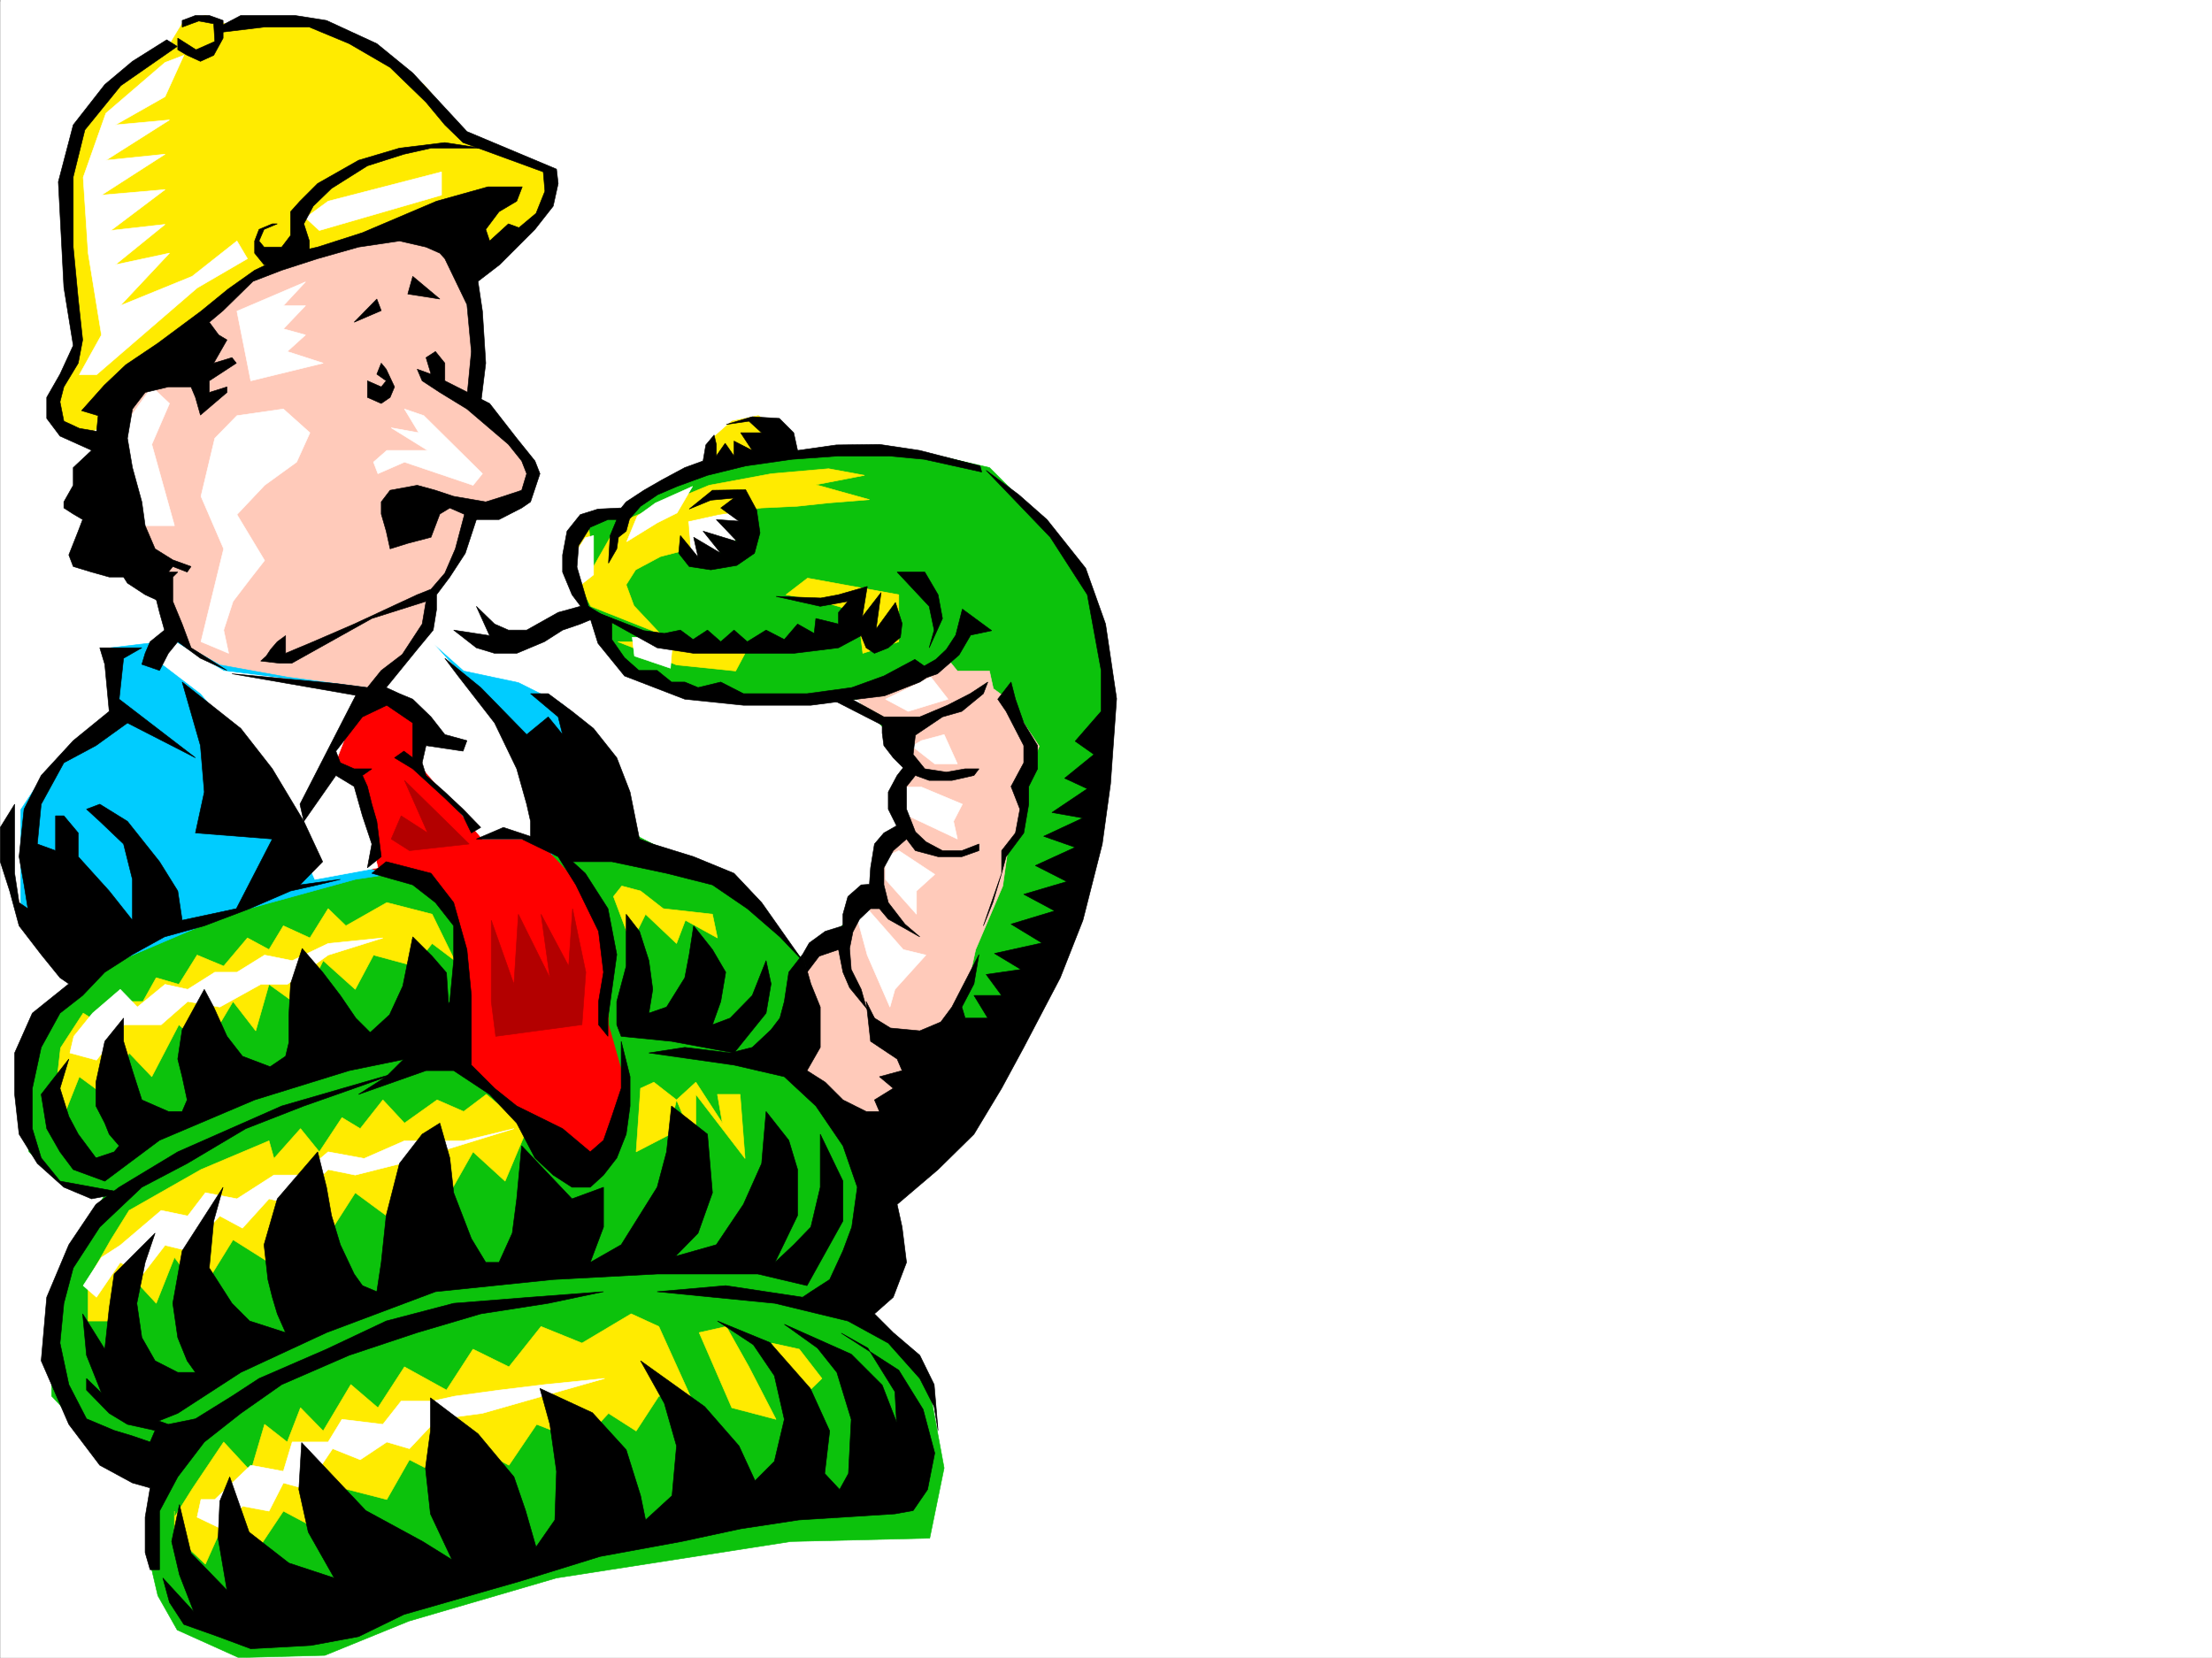
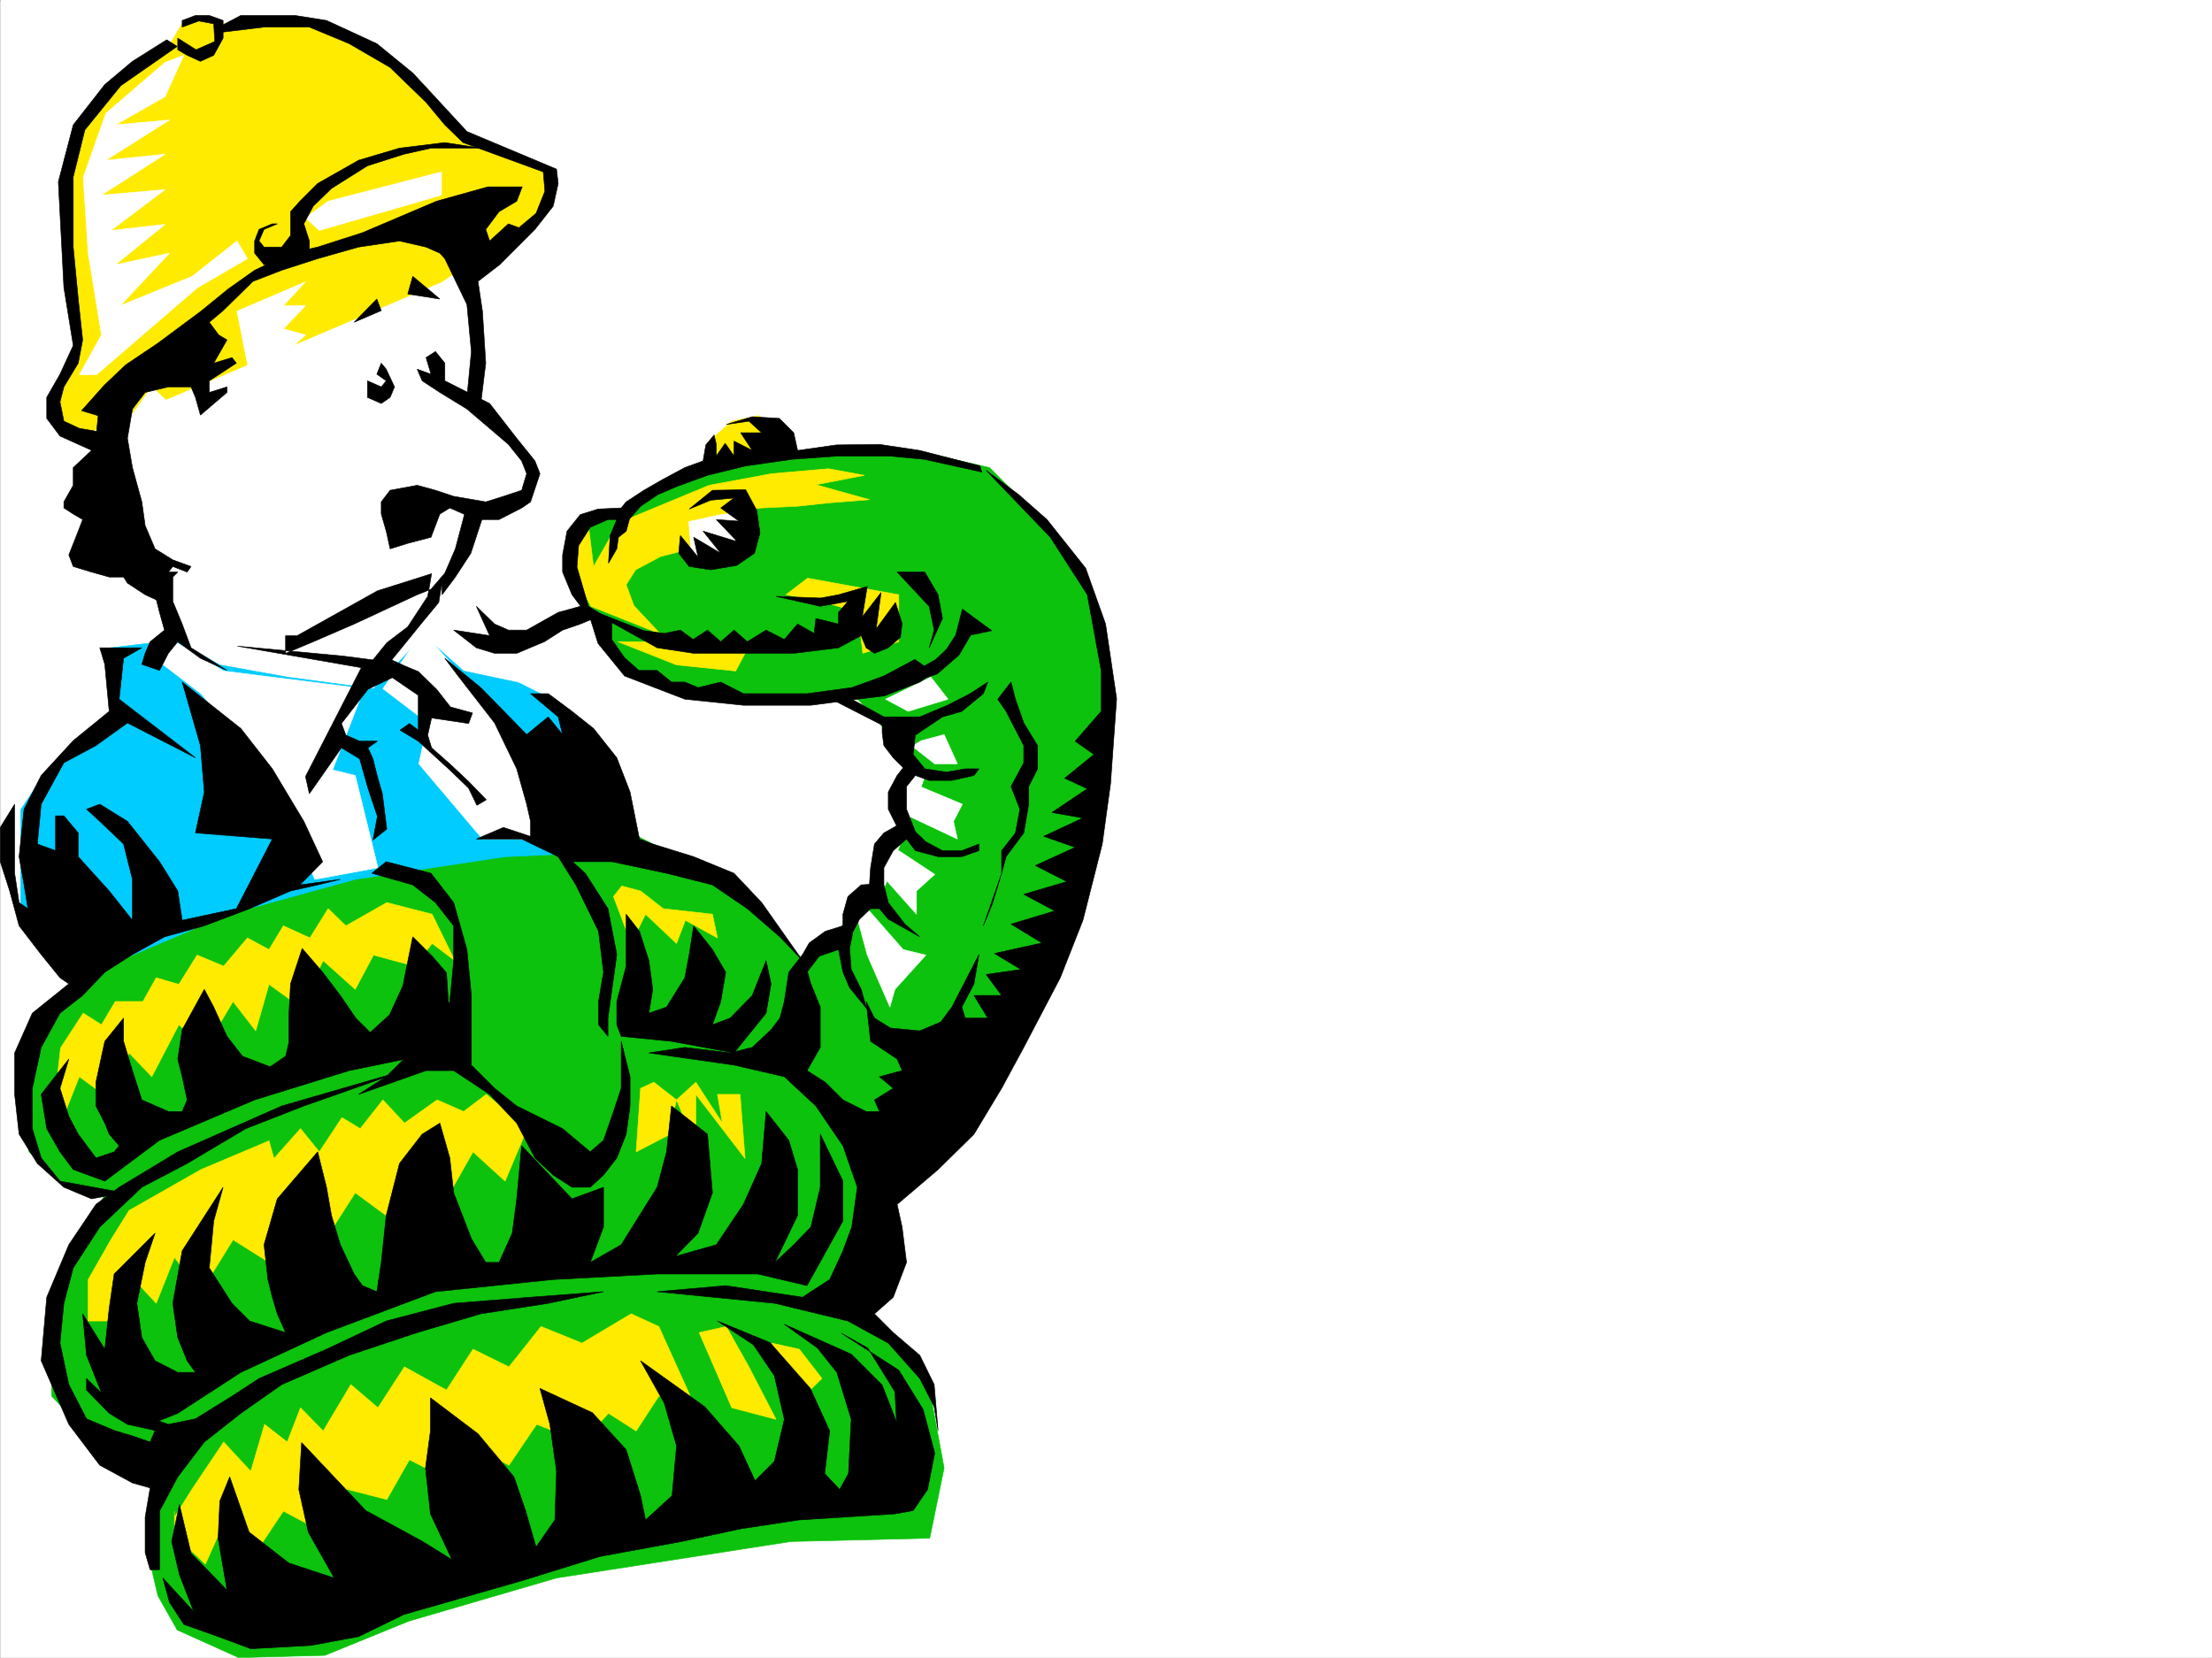
<svg xmlns="http://www.w3.org/2000/svg" width="2997.387" height="2246.297">
  <rect width="100%" height="100%" fill="#333333" stroke="none" />
  <defs>
    <clipPath id="a">
      <path d="M0 0h2997v2244.137H0Zm0 0" />
    </clipPath>
    <clipPath id="b">
      <path d="M20 608h1486v1636.137H20Zm0 0" />
    </clipPath>
    <clipPath id="c">
      <path d="M19 607h1487v1637.137H19Zm0 0" />
    </clipPath>
  </defs>
  <path fill="#fff" d="M.371 2246.297h2997.016V0H.371Zm0 0" />
  <g clip-path="url(#a)" transform="translate(.371 2.16)">
    <path fill="#fff" fill-rule="evenodd" stroke="#fff" stroke-linecap="square" stroke-linejoin="bevel" stroke-miterlimit="10" stroke-width=".743" d="M.742 2244.137h2995.531V-2.16H.743Zm0 0" />
  </g>
  <g clip-path="url(#b)" transform="translate(.371 2.16)">
    <path fill="#0cc20c" fill-rule="evenodd" d="M806.203 695.188h35.973l68.152-47.192 104.16-32.219 136.383-7.507 121.363 7.507 68.192 15.72 86.137 86.136 53.96 86.137 24.711 127.347-17.949 133.332-79.45 242.653-221.034 291.375-31.434 189.52 68.149 38.198 37.46 63.657 17.985 97.355-19.473 95.133-188.07 4.496-317.688 49.422-200.035 58.453-113.898 46.414-116.871 3.012-83.164-37.461-26.239-46.45-8.21-35.19v-62.911l12.71-54.703-74.918-39.684-73.43-77.886v-101.856l37.458-110.105 35.972-63.696-54.699-7.468-49.46-47.938-18.731-86.137 38.238-77.886 53.922-79.41 337.941-180.528 404.567-8.21 141.62 71.905 92.157 101.114 110.89-101.114 54.7-149.832-92.16-103.34h-116.867l-110.145-7.507-73.43-30.696-24.714-23.968-17.985-39.684-30.73-30.734-12.75-47.192 12.75-55.406zm0 0" />
  </g>
  <g clip-path="url(#c)" transform="translate(.371 2.16)">
    <path fill="none" stroke="#0cc20c" stroke-linecap="square" stroke-linejoin="bevel" stroke-miterlimit="10" stroke-width=".743" d="M806.203 695.187h35.973l68.152-47.19 104.16-32.22 136.383-7.507 121.363 7.507 68.192 15.72 86.136 86.136 53.961 86.137 24.711 127.347-17.949 133.332-79.45 242.653-221.034 291.375-31.434 189.52 68.149 38.198 37.46 63.657 17.985 97.355-19.473 95.133-188.07 4.496-317.688 49.422-200.035 58.453-113.898 46.414-116.871 3.012-83.164-37.461-26.239-46.45-8.21-35.19v-62.911l12.71-54.703-74.918-39.684-73.43-77.886v-101.856l37.458-110.105 35.972-63.696-54.699-7.468-49.46-47.938-18.731-86.137 38.238-77.886 53.922-79.41 337.941-180.528 404.567-8.21 141.62 71.905 92.157 101.114 110.89-101.114 54.7-149.832-92.16-103.34h-116.867l-110.145-7.507-73.43-30.696-24.714-23.968-17.985-39.684-30.73-30.734-12.75-47.192 12.75-55.406zm0 0" />
  </g>
  <path fill="#ffeb00" fill-rule="evenodd" stroke="#ffeb00" stroke-linecap="square" stroke-linejoin="bevel" stroke-miterlimit="10" stroke-width=".743" d="m960.903 626.188 4.496-32.22 26.234-23.226 35.973-7.469 37.457 23.188 11.223 23.969zm0 0" />
  <path fill="#fff" fill-rule="evenodd" stroke="#fff" stroke-linecap="square" stroke-linejoin="bevel" stroke-miterlimit="10" stroke-width=".743" d="M991.633 664.387 935.45 689.84l-24.75 29.953 36.714 39.727 36.715-15.758 30.73-31.438v-32.219zm0 0" />
-   <path fill="#ffcaba" fill-rule="evenodd" stroke="#ffcaba" stroke-linecap="square" stroke-linejoin="bevel" stroke-miterlimit="10" stroke-width=".743" d="m1155.739 940.004 128.87-46.414 12.708 15.719h43.48l5.238 23.968 19.473 14.235 42.7 63.652-24.712 62.172 5.98 39.684-23.968 39.726-6.723 47.938-36.714 86.136-6.766 30.696-35.973 95.129-48.68 7.468-6.765 70.418-43.437 23.969-104.164-62.168 12.746-95.133v-47.937l18.73-14.973 36.715-23.227 11.262-47.937 24.71-8.21 6.723-46.45 30.735-39.688v-47.191l17.984-30.734-17.984-47.196-5.239-23.965-43.48-23.968zm0 0" />
  <path fill="#ffeb00" fill-rule="evenodd" stroke="#ffeb00" stroke-linecap="square" stroke-linejoin="bevel" stroke-miterlimit="10" stroke-width=".743" d="M364.508 28.465 468.672 43.44l105.61 71.16 66.703 78.63 110.89 39.726-24.714 62.172-128.872 86.879L119.51 586.46l-42.696-6.727-12.746-39.683 43.437-63.696-18.726-164.023 5.98-103.344 55.445-94.386 79.45-53.918 19.472-32.22 29.207-7.507 37.457 15.758Zm0 0" />
-   <path fill="#ffcaba" fill-rule="evenodd" stroke="#ffcaba" stroke-linecap="square" stroke-linejoin="bevel" stroke-miterlimit="10" stroke-width=".743" d="M205.684 476.355 358.528 366.25l239.761-62.168 29.95 77.926 18.73 158.043 73.43 101.855-17.988 30.692-43.438 17.242h-23.227l-25.492 77.89-30.695 47.192v30.734l-86.176 118.317L236.38 893.59l-30.695-118.356-49.461-47.191-6.02-173.762Zm0 0" />
  <path fill="#0cf" fill-rule="evenodd" stroke="#0cf" stroke-linecap="square" stroke-linejoin="bevel" stroke-miterlimit="10" stroke-width=".743" d="m218.395 869.625-68.192 8.21 6.02 93.645-97.398 79.372-30.73 46.449v125.824l79.41 101.894 202.304-86.136 171.57-47.192 203.047-30.734 183.574-8.21-104.125-197.024-61.465-30.696-74.171-15.718-53.957-47.934-68.153 71.902-116.91-15.718-91.375-16.5-55.484-31.434zm0 0" />
-   <path fill="red" fill-rule="evenodd" stroke="red" stroke-linecap="square" stroke-linejoin="bevel" stroke-miterlimit="10" stroke-width=".743" d="m518.836 940.004 66.707 47.191-23.968 47.938 165.586 101.855 73.43 77.926 23.968 94.348v79.414l17.988 63.656v77.145l-48.719 55.441-73.43-62.91-84.652-69.676-7.507-173.762-35.973-71.164-92.898-31.472-85.395-188.739 30.691-39.683zm0 0" />
  <path fill="#fff" fill-rule="evenodd" stroke="#fff" stroke-linecap="square" stroke-linejoin="bevel" stroke-miterlimit="10" stroke-width=".743" d="m574.282 853.867-55.446 79.41 60.723 46.414-12.004 55.442 86.176 101.855h79.414l-48.719-157.297-92.16-101.855Zm-350.649 7.508 79.45 47.934 190.3 23.968-42.695 110.106 30.691 7.469 30.735 125.082-85.434 15.757-62.172-140.84-92.156-110.847-60.684-46.414zm0 0" />
  <path fill="#ffeb00" fill-rule="evenodd" stroke="#ffeb00" stroke-linecap="square" stroke-linejoin="bevel" stroke-miterlimit="10" stroke-width=".743" d="m1065.063 805.93 29.21-22.446 123.634 22.446v63.695l-48.72 15.715-6.726-55.442-48.718-14.976zm-227.758 63.695 79.414 31.434 80.156 8.25 12.746-23.97-134.855-15.714zm-41.211-167.82 8.211 65.925 33.746-59.16 122.852-50.945 84.691-15.719 77.145-6.726 48.718 8.953-65.925 12.746 72.648 20.215-56.187 4.496-41.954 4.496-48.68 2.27-58.452 8.992-40.47 8.953 3.013 37.46-40.47 10.477-33.706 17.989-12.746 20.214 10.48 28.465 35.973 38.2-94.39-37.458-27.72-53.918v-43.44zM260.348 2017.832l42.734-63.652 36.715 39.687 18.73-63.656 30.692 23.969 17.988-46.453 30.73 31.476 37.462-62.91 36.715 31.434 35.968-55.403 56.93 31.438 35.973-55.406 48.68 23.968 43.48-54.703 55.445 22.485 66.664-39.688 37.496 17.203 42.7 94.39h-42.7l-30.73 47.192-37.461-23.969-35.969 38.946-61.43-23.97-37.496 55.407-42.695-22.445-30.695 46.41-61.465-31.434-30.691 53.918-55.446-14.234-24.008 62.172-60.683-32.219-37.457 56.188-43.442-39.688-24.75 55.403-41.953-39.684v-32.219 8.25zM88.778 1506.25l18.726-47.156 42.7 31.437 24.75-63.656 30.73 32.219 36.676-70.418 35.972 31.437 37.457-62.914 30.735 39.727 17.984-62.95 42.7 30.731 30.73-62.91 43.441 38.941 24.75-46.449 55.446 14.973 23.968-30.692 30.73 23.227-30.73-62.914-61.425-15.758-55.446 31.477-24.008-23.227-24.71 39.687-35.973-16.46-19.473 32.218-29.207-15.758-32.219 38.2-35.972-14.973-24.75 39.688-30.692-8.958-17.988 32.18h-37.457l-18.727 31.477-24.75-15.719-30.695 47.156-5.238 46.45v8.25zm86.175 134.074 97.399-55.406 92.156-38.941 6.727 23.964 35.972-40.464 25.493 31.472 30.695-46.449 24.75 14.977 30.691-38.946 29.246 31.477 44.184-31.477 35.973 15.719 30.734-23.188 55.441 46.415-29.988 71.16-43.441-39.688-35.973 63.656-50.203-15.718-30.691 38.945-42.739-31.477-30.691 47.938-48.719-32.18-37.46 78.63-48.72-30.692-43.437 70.379-35.973-46.414-24.71 62.172-36.716-39.727-24.75 63.695h-30.695v-56.187l30.695-53.918zm0 0" />
  <path fill="#fff" fill-rule="evenodd" stroke="#fff" stroke-linecap="square" stroke-linejoin="bevel" stroke-miterlimit="10" stroke-width=".743" d="m432.7 312.332 165.59-47.937v-31.438l-153.626 39.688-30.691 22.484zM223.633 84.652l-80.156 68.895-30.73 86.879 6.761 102.637 17.988 110.847-29.992 53.922h23.227L267.11 390.219l68.19-39.689-14.23-23.968-60.723 47.937-97.398 39.688 66.703-71.125-73.43 15.718 67.41-54.699-73.43 8.25 73.43-55.406-86.137 7.469 86.137-55.407-80.156 8.211 86.176-54.66-73.43 6.727 67.41-38.203 25.492-56.149zm350.649 478.621 79.449 78.633-12.746 15.719-92.903-31.437-35.968 15.718-5.985-15.718 17.989-15.758h55.44l-49.46-30.696 37.457 6.727-19.473-32.18zm-283.204 30.696-18.726 78.629 30.73 71.164-30.73 125.863 37.457 15.715-6.727-31.473 12.707-38.945 24.008-31.438 18.73-23.964-37.456-62.172 37.457-39.723 43.441-31.437 17.984-39.727-35.972-32.18-62.91 8.992zm29.992-172.274 18.727 94.387 98.14-23.969-48.718-15.758 24.754-22.445-29.992-8.25 29.992-31.472h-29.992l29.992-32.18zm-91.417 125.078-23.969 55.446 30.695 110.105h-55.445L156.223 593.97l49.461-69.676zm0 0" />
  <path fill="#ffeb00" fill-rule="evenodd" stroke="#ffeb00" stroke-linecap="square" stroke-linejoin="bevel" stroke-miterlimit="10" stroke-width=".743" d="m947.414 1805.871 44.22 101.856 59.94 15.718-36.714-71.12-30.73-54.704zm98.18 14.234 43.438 71.907 24.71-23.969-30.69-39.688zM868 1474.813l-5.98 86.136 43.437-22.48 11.262-47.938 26.195 62.168v-69.637l66.707 86.88-6.765-86.88h-30.692l6.723 38.946-35.973-55.445-26.195 23.968-30.734-23.968zm-36.714-259.899 23.968 63.656 19.512-39.687 41.953 39.687 11.965-31.476 43.48 23.968-6.765-32.18-66.664-7.507L868 1207.406l-25.453-6.722zm0 0" />
  <path fill="#fff" fill-rule="evenodd" stroke="#fff" stroke-linecap="square" stroke-linejoin="bevel" stroke-miterlimit="10" stroke-width=".743" d="m1248.637 1003.656 30.695-8.21 17.985 39.687h-30.692l-30.734-23.969zm0 62.954 55.445 23.187-12.004 23.223 5.239 23.968-66.664-31.437-12.746-38.942zm-30.73 86.136 48.718 32.18-24.75 22.48v31.477l-41.953-47.192v-30.734zm-42.7 78.629 48.68 55.445 30.734 7.47-41.953 46.448-6.765 23.969-30.696-70.418-12.746-47.195zm24.715-283.863 30.73 16.46 53.958-16.46-23.262-29.953zm0 0" />
-   <path fill="#b30000" fill-rule="evenodd" stroke="#b30000" stroke-linecap="square" stroke-linejoin="bevel" stroke-miterlimit="10" stroke-width=".743" d="m671.72 1404.395 116.87-15.72 5.238-71.16-17.988-86.14-5.238 77.887-37.457-70.38 12.004 86.138-42.738-86.137-5.981 95.094-30.734-86.883v110.105zm-116.911-251.649 80.937-8.992-87.664-86.137 31.477 71.16-35.973-23.226-13.488 31.437zm0 0" />
-   <path fill="#fff" fill-rule="evenodd" stroke="#fff" stroke-linecap="square" stroke-linejoin="bevel" stroke-miterlimit="10" stroke-width=".743" d="m863.504 699.578-14.234 34.445 41.215-25.453 26.976-13.488 20.957-35.934-50.164 22.442zm-70.418 29.207 11.219-3.012v53.215l-17.203 13.453-9.734-39.687zm63.692 134.817 2.972 25.492 48.72 16.46 2.23-26.976-37.461-14.976zm-731.285 509.355 37.457-32.219 23.226 23.969 37.457-30.73 30.73 6.761 36.715-23.222h29.993l37.457-23.227 37.457 7.508 48.68-23.227 74.171-7.507-74.172 23.226-55.445 39.688h-35.93l-55.445 30.73-43.48-7.508-35.97 31.477h-50.206l-37.457 47.937-35.973-9.738 5.278-22.48zm37.457 314.559 55.445-47.192 35.969 7.508 23.968-31.477 42.739 8.25 50.164-32.218h35.972l37.457-31.438 48.72 8.992 54.698-23.964h80.157l68.191-16.5-152.844 47.191-62.207 15.719-36.715-7.469-48.68 47.195-31.476-7.508-35.969 39.688-30.695-16.461-43.48 47.191-30.73-7.507-29.954 38.945-30.73-15.719-32.22 47.195-17.984-15.718 24.75-38.203zm128.128 344.55 48.72-46.449 44.183 8.25 12.004-39.687h48.68l18.73-30.735 55.441 6.766 24.75-31.477h41.957l30.73-6.722 60.684-8.25 61.426-7.469 80.938-8.25-165.59 47.191-61.465 8.211-37.457 39.727-30.691-8.992-35.973 23.968-37.457-14.976-36.715 54.66-29.992-8.25-19.473 38.203-35.969-6.726-25.457 32.218-35.972-17.242 5.242-23.969zm0 0" />
  <path fill-rule="evenodd" stroke="#000" stroke-linecap="square" stroke-linejoin="bevel" stroke-miterlimit="10" stroke-width=".743" d="m246.86 27.723 17.984-6.766h18.73l18.727 6.766V51.69l-12.707 23.223-17.984 8.211-17.989-8.21-12.746-7.505V51.691l24.75 15.72 25.453-11.223-1.484-23.97-20.254-3.753-22.48 8.25zm0 0" />
  <path fill-rule="evenodd" stroke="#000" stroke-linecap="square" stroke-linejoin="bevel" stroke-miterlimit="10" stroke-width=".743" d="m302.301 43.441 55.485-6.726h61.425l53.957 22.445 55.446 32.215 48.68 47.195 25.492 30.696 24.71 23.964 108.66 39.727 2.227 26.2-12.004 29.948-23.222 19.473-14.235-5.238-25.453 23.223-5.238-15.72 17.984-23.968 23.969-14.23 7.469-19.473H661.2l-69.676 19.473-100.41 42.695-60.68 19.473-36.715 8.25-48.68 23.187-35.972 25.492-36.715 29.953-58.457 43.438-43.438 29.207-29.207 27.723-30.734 34.449L133 563.273l-3.011 30.696-5.985 16.46-24.75 23.227v23.969l-12.707 22.48v8.25l12.707 8.211L112 704.074l-5.98 15.719-12.746 32.219 5.98 15.718 24.75 7.504 23.969 6.727h19.473l5.238 8.25 24.008 15.719 19.472 8.992h6.727l5.238-24.711v-14.977l6.02-7.504 19.472 7.504 5.239-7.504-24.711-8.996-24.004-14.972-13.453-31.438-4.496-32.219-12.746-46.449-6.766-39.687 6.766-39.688 17.242-22.48 31.437-7.508h30.73l5.985 14.23 6.766 23.97 35.968-30.692v-7.508l-24.003 7.508v-15.719l36.714-23.969-5.984-7.508-24.71 7.508 17.983-31.476-11.257-6.727-12.746-17.242 18.726-15.719 40.469-39.683 38.984-15.016 48.68-15.719 55.441-15.718 55.446-8.25 35.972 8.25 18.727 8.25 6.765 7.468 29.95 62.168 5.984 63.656-5.984 62.168 18.73 8.25 6.766-54.66-4.5-70.418-6.02-40.43 29.246-22.484 47.938-47.937 24.71-31.473 6.766-30.695-2.27-19.473-121.366-50.945-73.43-79.375-48.68-39.723-68.187-31.437-42.7-6.766H326.31l-29.99 15.758Zm0 0" />
  <path fill-rule="evenodd" stroke="#000" stroke-linecap="square" stroke-linejoin="bevel" stroke-miterlimit="10" stroke-width=".743" d="M393.72 303.34v15.754l-11.966 15.719h-23.968l-6.766-8.25 6.766-15.72 17.945-7.503h-6.723l-17.988 7.504-5.98 15.719v16.5l12.746 15.718h35.933l25.492-15.719v-16.5l-7.508-23.222 12.747-23.969 24.71-23.969 48.72-30.695 49.46-15.719 36.715-8.25h67.41l-48.68-7.508-61.464 7.508-55.446 16.461-55.441 31.477-23.969 23.969-12.746 14.23zM240.133 62.91l-76.441 53.18-48.68 59.937-15.758 63.657v95.129l6.766 70.421 5.98 55.403-5.98 31.476-19.473 32.18-5.238 20.254 5.238 26.195 20.957 9.738 34.489 5.98 5.98-8.21-6.723 39.687-59.941-26.98-17.988-23.969v-28.465l17.988-31.433 17.945-38.945-12.707-78.668L79.04 246.41l20.215-77.144 42.739-54.664 37.457-31.477L225.9 53.918ZM590.04 476.355l12.746 15.758v23.969l60.683 30.691 36.715 47.196 24.71 30.691 6.767 17.246-12.75 38.2-12.004 8.25-30.692 15.718h-30.734l-35.969-15.719-13.492 8.211-11.965 31.477-31.473 8.25-23.968 7.469-5.282-23.969-6.722-23.227v-16.46l12.004-15.72 36.714-6.761 24.711 6.762 24.711 8.21 43.48 7.508 23.966-7.507 24.71-8.211 6.766-22.48-6.765-17.247-17.985-22.441-56.187-47.938-36.715-22.48-23.969-15.719-6.723-15.758 18.727 6.766-6.762-22.485zm-66.708 23.969 11.262 23.969-5.98 14.23-12.004 8.25-18.73-8.25v-22.441l18.73 8.211 6.722-8.211-12.707-8.992 5.985-14.977zm-43.437-63.656 30.73-31.434 5.985 15.715zm79.41-62.168 36.715 30.734-43.438-6.765zm0 0" />
-   <path fill-rule="evenodd" stroke="#000" stroke-linecap="square" stroke-linejoin="bevel" stroke-miterlimit="10" stroke-width=".743" d="m630.508 692.852-13.492 50.91-14.23 32.96-18.731 21.739-18.727 7.469-85.433 39.726-55.445 23.969-37.457 15.715v-23.965l-11.262 8.25-8.992 10.477-5.985 8.992-7.465 6.726 26.196 3.012h15.758l108.62-60.684 73.43-23.226-5.242 30.734-26.976 41.172-28.465 21.738-18.73 23.188-40.47-5.238-143.105-13.453 167.816 29.207-75.656 147.527 5.238 23.223 43.48-62.168 24.712 14.976 11.219 39.723 12.75 38.203-5.985 32.18 18.73-14.977-5.984-47.938-6.761-23.222-5.985-23.969-6.765-14.976 12.75-8.993h-23.97l-18.73-8.21-5.98-15.758 35.93-46.41 33.004-15.758 35.187 23.968v47.192l-11.965-8.992-12.746 8.992 24.711 14.976 43.48 39.727 24.711 23.965 11.223 23.226 12.746-7.508-23.969-24.71-24.71-23.223-25.493-22.484-5.242-17.204 5.242-23.226 50.203 7.469 5.239-14.235-29.95-8.21-18.73-23.966-24.75-23.968-17.984-7.508-17.989-8.25 41.996-51.652 21.7-26.235 4.496-27.722V805.93l17.988-23.97 20.996-32.218 17.203-52.394zm-414.344 82.382-6.02 30.696 6.02 23.968 6.727 23.97-19.473 15.757-6.726 15.715-4.496 14.976 23.968 8.25 11.965-23.226 12.746-15.715 30.735 22.441 35.968 16.5-48.718-30.73-12-32.18-12.711-30.734V781.96l6.726-6.727zm0 0" />
+   <path fill-rule="evenodd" stroke="#000" stroke-linecap="square" stroke-linejoin="bevel" stroke-miterlimit="10" stroke-width=".743" d="m630.508 692.852-13.492 50.91-14.23 32.96-18.731 21.739-18.727 7.469-85.433 39.726-55.445 23.969-37.457 15.715v-23.965h15.758l108.62-60.684 73.43-23.226-5.242 30.734-26.976 41.172-28.465 21.738-18.73 23.188-40.47-5.238-143.105-13.453 167.816 29.207-75.656 147.527 5.238 23.223 43.48-62.168 24.712 14.976 11.219 39.723 12.75 38.203-5.985 32.18 18.73-14.977-5.984-47.938-6.761-23.222-5.985-23.969-6.765-14.976 12.75-8.993h-23.97l-18.73-8.21-5.98-15.758 35.93-46.41 33.004-15.758 35.187 23.968v47.192l-11.965-8.992-12.746 8.992 24.711 14.976 43.48 39.727 24.711 23.965 11.223 23.226 12.746-7.508-23.969-24.71-24.71-23.223-25.493-22.484-5.242-17.204 5.242-23.226 50.203 7.469 5.239-14.235-29.95-8.21-18.73-23.966-24.75-23.968-17.984-7.508-17.989-8.25 41.996-51.652 21.7-26.235 4.496-27.722V805.93l17.988-23.97 20.996-32.218 17.203-52.394zm-414.344 82.382-6.02 30.696 6.02 23.968 6.727 23.97-19.473 15.757-6.726 15.715-4.496 14.976 23.968 8.25 11.965-23.226 12.746-15.715 30.735 22.441 35.968 16.5-48.718-30.73-12-32.18-12.711-30.734V781.96l6.726-6.727zm0 0" />
  <path fill-rule="evenodd" stroke="#000" stroke-linecap="square" stroke-linejoin="bevel" stroke-miterlimit="10" stroke-width=".743" d="m141.993 900.316 5.98 63.657-48.719 39.683-43.437 47.196-23.227 45.707-6.726 64.398 6.726 38.2 5.238 32.218-11.964-8.25-6.02-39.684v-93.644L.371 1121.27v46.453l12.747 39.683 12.746 47.196 29.953 38.945 25.492 31.473 11.965 8.21-49.461 39.727-23.969 53.918v56.188l6.02 53.918 24.71 39.687 35.973 32.219 37.457 15.719 43.442-8.25-86.137-15.72-25.492-31.437-12.004-39.722v-54.665l12.004-55.44 25.492-46.415L112 1348.988l29.993-31.472 37.457-23.97 43.441-23.968 53.957-14.976 61.426-23.227 55.445-23.969 36.715-8.25 30.73-7.465-54.699 7.465 30.73-31.433-25.492-54.703-42.695-71.16-42.699-54.665-79.45-62.91 24.75 86.137 5.239 62.914-12.004 55.441 104.164 8.211-48.719 94.387-73.43 15.719-5.984-39.688-24.71-39.683-43.481-54.703-37.457-23.223-17.984 6.762 17.984 16.46 32.219 30.735 12.004 47.937v55.403l-31.477-39.688-41.953-46.449v-32.18l-19.473-23.226H75.286v47.195l-24.711-8.992 5.242-53.957 30.73-56.149 43.442-23.226 42.695-30.73 92.16 47.19-103.379-79.37 5.98-55.446 24.75-14.23h-56.968zm478.777 15.719 49.422 63.656 29.992 62.168 13.488 47.938 5.239 23.223v23.968l37.46 15.758 18.727 14.977h53.957l74.176 15.718 62.168 15.715 47.234 32.219 44.18 38.203 30.734 32.219-55.445-78.672-37.457-39.684-54.7-22.484-55.445-17.203-17.984-6.766-12.746-63.652-17.988-46.453-31.477-39.688-29.207-23.222-32.219-23.97h-23.968l37.46 31.477 5.98 23.965-19.472-23.965-29.207 23.965-62.207-63.691-48.68-39.688zm-116.906 267.406 55.441 15.715 30.734 23.969 24.711 31.477v47.195l-5.238 55.402-13.492 22.485-11.965 24.71-36.715 30.731-24.008 23.969-37.457 23.968 91.418-32.218h37.457l48.72 32.218 36.714 38.946 24.71 47.191 24.712 23.188 25.492 16.5h24.711l17.988-16.5 17.985-23.188 12.746-32.219 5.242-38.199v-39.687l-12.004-47.934v63.652l-12.711 38.204-11.258 32.214-17.988 15.72-37.457-31.473-62.168-30.696-29.992-23.969-31.473-31.476v-94.348l-5.984-62.168-17.985-63.695-30.695-39.684-60.723-15.718zm0 0" />
  <path fill-rule="evenodd" stroke="#000" stroke-linecap="square" stroke-linejoin="bevel" stroke-miterlimit="10" stroke-width=".743" d="M645.48 1136.988h61.427l49.464 23.969 23.97 38.2 30.73 62.913 6.726 55.446-6.726 39.683v31.477l12.746 15.719v-24.711l11.965-86.137-11.965-62.172-30.73-47.934-43.481-39.687-67.41-22.485zm-515.491 495.125-36.715 54.66-29.953 71.165-7.504 86.136 37.457 86.137 41.953 55.406 44.223 23.965 23.968 6.766-6.726 39.687v47.938l6.726 23.222h12.746v-79.41l24.711-46.414 35.973-47.191 49.46-38.946 55.446-38.941 91.414-39.727 92.16-30.695 86.137-25.453 91.414-14.23 74.918-15.758-98.886 7.508-104.16 8.25-91.419 23.968-80.894 38.2-91.418 39.687-36.715 23.969-49.46 30.691-36.716 7.508-42.699-14.977-43.437-23.222-24.75-23.969v15.719l30.73 31.472 24.711 14.977 37.46 8.25-6.726 15.719-23.968-8.25-24.75-7.47-37.457-15.757-23.97-46.41-11.964-56.187 5.238-53.918 12.707-47.938 35.973-55.445 56.969-53.918 61.425-32.219 79.415-47.191 78.667-30.696 68.192-23.968 67.445-23.97-165.586 47.938-140.879 62.168-79.41 47.938zm938.828-314.597-6.02 39.683-5.984 22.485-11.965 15.718-25.492 23.97-29.988 7.503-61.426-7.504-48.68 7.504 115.383 16.461 68.152 15.758 42.735 39.687 36.714 53.918 19.473 56.188-7.508 53.918-11.965 32.218-17.984 38.946-25.492 16.46-11.223 7.508-104.164-15.718-92.898 8.21 159.605 15.758 98.883 23.97 54.7 29.948 42.698 47.938 19.473 38.2 5.277 32.218-5.277-62.168-19.473-39.727-35.972-30.695-25.453-25.453 25.453-22.48 17.988-47.196-5.984-47.937-6.727-30.692 55.445-47.195 48.68-47.938 37.457-62.168 29.992-55.44 49.461-94.353 30.692-77.925 26.238-103.34 11.219-81.64 8.25-115.348-14.973-101.11-26.98-75.66-52.434-65.922-38.238-33.703-44.184-32.96 86.918 90.632 50.168 77.887 18.766 102.636v55.407l-35.227 40.468 25.453 17.946-39.687 32.219 30.695 14.23-47.937 32.219 41.953 7.468-53.176 24.75 42.7 14.977-53.962 24.71 42.7 21.7-58.415 17.246 41.953 22.48-59.199 17.95 41.957 25.492-64.437 14.23 35.972 21.704-47.195 6.761 20.957 28.465h-37.457l18.73 30.696h-30.695l-4.496-14.977 16.461-31.477 6.766-39.683-36.715 71.16-15.016 20.215-28.465 12.004-39.687-3.754-21.738-13.488-11.262-22.485 6.023 53.961 35.97 23.965 6.726 15.719-30.735 8.25 18.73 15.718-25.452 15.72 6.722 15.718h-17.984l-31.438-15.719-24.007-23.969-24.711-15.718 17.988-31.473v-54.664l-12.746-31.477-11.223-39.683zm0 0" />
  <path fill-rule="evenodd" stroke="#000" stroke-linecap="square" stroke-linejoin="bevel" stroke-miterlimit="10" stroke-width=".743" d="m1087.547 1293.547 8.992-15.719 21.7-15.758 24.007-7.468v-15.72l6.727-23.968 17.984-15.758 11.223-.742 1.527-22.48 5.239-32.18 12.746-14.977 17.203-9.734-11.223-22.484v-23.223l12.004-22.484 8.211-10.48-13.488-13.49-12.707-16.46-2.27-17.242V982.7l-64.433-32.962 23.222-2.226 43.48 23.968h48.68l37.457-15.757 30.735-15.72 23.969-15.718-5.985 15.719-29.207 23.969-26.238 7.507-36.715 24.711-3.008 26.196 15.758 19.472 29.207 4.497 25.492-4.497h18.73l-6.765 8.993-29.95 6.765h-30.733l-18.73-6.765-12 14.976v30.73l12 30.696 14.233 13.488 22.48 12.004h26.24l23.226-8.992v8.992l-23.227 8.211h-32.219l-30.734-8.21-12-15.759-17.988 15.758-12.707 23.188v23.222l5.98 23.969 22.485 29.21 20.214 17.243-42.699-23.969-12.004-14.234h-11.96l-14.977 14.234-8.992 17.243-4.497 22.445 2.227 28.465 13.488 26.976 6.727 23.969 11.262 14.977-33.704-41.211-8.996-20.957-6.02-30.696-26.198 8.953-16.5 21.743zm240.504-662.121-81.68-20.996-54.703-8.211-58.414.742-52.472 7.469-5.239-23.97-19.472-19.472-36.715-2.226-35.227 10.476 30.73-4.496 17.243 15.719h-28.465l15.719 23.969-24.711-12.707v20.214l-12.004-17.242-12.004 17.242V602.22l-2.973-12.746-11.257 13.488-3.715 21.7-24.75 8.995-30.696 16.5-24.75 14.23-23.968 15.72-6.762 8.25-31.437 1.484-24.008 7.508-17.946 22.445-6.023 32.219v23.222l12.746 30.696 17.988 23.968h6.723l-17.984-61.425 2.265-29.207 15.719-24.715 24.008-10.477h11.965l-8.993 21.7-2.23 37.456 11.223-19.468 2.27-15.719 10.476-8.25 4.496-16.461L868 686.086l23.227-15.715 26.234-11.223 41.211-15.015 51.692-12.707 62.949-8.992 62.914-4.497h68.191l47.973 4.497 77.89 17.242zm0 0" />
  <path fill-rule="evenodd" stroke="#000" stroke-linecap="square" stroke-linejoin="bevel" stroke-miterlimit="10" stroke-width=".743" d="m965.399 664.387 44.965-.742 14.976 27.683 4.496 30.73-7.468 27.684-24.008 16.5-35.192 5.985-29.246-4.497-14.23-17.988 2.265-23.969 23.97 29.247-5.981-26.977 36.715 21.7-23.97-29.95 46.45 14.23-28.504-29.949 30.734 2.227-24.71-17.946 17.984-13.488-31.477 2.969-29.246 12.004zM802.82 827.668l69.676 26.941 27.723 3.754 21.738-4.496 17.246 12.746 19.47-12.746 17.988 15.758 17.984-15.758 17.988 15.758 25.453-15.758 24.711 12.746 17.985-20.957 22.484 12.707 2.266-20.215 30.695 7.508v-15.758l12.746-14.976-37.457 6.726-59.941-13.453 60.683 2.23 23.969-4.495 38.98-11.223-6.761 41.172 25.492-32.922-6.766 49.422 26.238-35.973 8.993 28.465-2.23 18.73-16.5 14.235-18.727 7.504-11.262-7.504-6.727-16.461-30.73 16.46-60.684 7.505H939.946l-49.461-7.504-79.414-44.184zm0 0" />
  <path fill-rule="evenodd" stroke="#000" stroke-linecap="square" stroke-linejoin="bevel" stroke-miterlimit="10" stroke-width=".743" d="m799.809 838.148 10.52 33.704 35.933 44.183 81.68 31.477 79.41 8.21h91.418l62.95-8.21 36.714-4.496 47.938-18.73 8.992-5.981 14.976-5.243 29.246-25.492 15.719-26.941 28.465-6.02-39.688-29.207-8.992 35.227-12.746 19.473-14.234 13.488-15.719 8.957-12.746-8.957-41.953 22.445-43.48 15.719-60.684 8.25h-86.176l-30.691-15.719-30.735 7.469-17.984-7.469h-17.989l-19.468-15.719H865.77l-19.508-17.242-17.207-24.71V841.16l-42.734-26.238zM55.817 1483.063l7.504 46.414 17.988 31.472 17.945 23.969 42.739 15.719 74.171-55.406 128.875-54.7 128.13-39.687 138.609-28.465-6.766-104.121-19.469-22.484-26.238-26.196-13.488 66.664-17.985 38.945-26.199 23.97-19.512-19.473-20.957-30.696-23.968-31.472-27.723-32.22-15.754 47.934-2.23 41.957v37.458l-4.496 18.726-20.997 14.234-37.457-14.234-20.96-26.977-17.985-39.687-12.746-23.969-29.988 54.664-5.985 39.723 5.985 23.969 6.761 31.437-6.761 15.719h-18.73l-35.934-15.719-12.746-39.687-12.004-39.684v-31.476l-25.453 31.476-12.004 55.403v32.218l12.004 23.227 5.98 14.973 13.492 15.718-6.765 8.25-24.711 8.25-23.97-32.219-12.745-23.964-11.965-38.203 11.965-39.688-24.711 31.438zm785.949-78.668 68.188 6.765 84.69 15.715 43.442-53.918 6.762-39.727-6.762-31.433-18.73 47.191-29.988 30.696-23.97 8.992 11.263-31.477 6.722-39.683-17.984-30.696-25.453-32.218-6.024 38.945-5.98 31.473-24.711 39.687-23.969 8.25 5.238-32.219-5.238-38.941-12.746-39.727-17.988-23.187v70.379l-12.746 47.937v31.477zm-600.891 510.839 85.434-55.441 116.129-53.922 147.601-55.441 159.567-16.461 140.879-7.508h136.379l66.664 15.758 48.718-87.664v-53.918l-30.73-63.656v71.906l-12.746 53.918-23.227 23.969-25.453 23.968 30.692-63.656v-62.168l-11.965-39.687-30.73-38.981-5.985 70.418-24.75 55.445-36.715 54.66-55.441 15.72 30.73-31.438 19.473-54.7-6.727-79.374-48.718-38.2-6.723 62.168-12.746 47.938-48.719 77.887-41.957 23.968 17.988-47.937v-53.918l-42.699 15.719-68.191-71.907-6.723 71.906-6.023 46.45-17.946 39.687h-17.984l-19.512-32.219-23.969-62.167-5.238-47.157-13.492-47.191-23.969 14.973-30.73 39.687-17.989 70.418-6.722 63.656-5.985 39.688-19.511-8.211-11.22-15.758-18.73-39.687-12.003-39.688-6.723-38.2-12.004-47.937-54.703 63.656-17.945 62.169 5.238 47.195 5.984 23.969 6.723 22.48 11.262 25.453-48.72-15.715-23.968-23.969-30.73-47.937 6.02-63.695 12.706-45.668-55.441 86.136-12.711 71.165 6.726 46.41 12.746 31.476 11.223 15.719h-23.969l-30.73-15.719-17.95-31.476-6.765-46.41 11.262-55.446 13.453-39.687-55.445 55.406-6.727 46.45-5.98 55.444L112 1780.418l5.243 56.148 24.75 62.168 61.425 31.477zm0 0" />
  <path fill-rule="evenodd" stroke="#000" stroke-linecap="square" stroke-linejoin="bevel" stroke-miterlimit="10" stroke-width=".743" d="m786.32 821.648-29.949 8.25-42.699 23.97h-24.75l-18.73-8.212-24.711-24.008 17.988 39.727-48.719-7.508 30.73 23.969 24.712 7.504h29.992l37.457-15.715 24.71-15.758 23.97-8.21 17.984-7.509h24.75zm429.356-46.414 43.442 46.414 6.726 32.22-6.726 23.968 17.984-39.688-5.98-32.218-17.985-30.696zm147.606 188.739 23.968 46.449v23.226l-17.246 32.18 12.004 30.73-6.02 32.22-18.73 23.968v30.695l-11.965 39.684-12.746 31.477 24.711-71.16 6.024-22.485 23.968-32.18 6.723-38.98v-23.969l12.004-23.969v-31.437l-18.727-30.73-11.261-32.18-5.985-23.227-17.984 23.227zM243.145 2133.922l-10.52-44.926 10.52-50.164 15.715 65.883 48.718 50.203-12.003-70.418 2.27-50.164 13.448-32.965 26.239 74.879 53.957 41.953 61.425 20.215-35.191-62.168-12.746-57.672 3.754-63.656 86.883 92.121 77.183 41.953 39.723 24.711-29.246-62.168-6.727-62.172 6.727-50.164v-44.965l64.437 48.719 48.719 58.414 15.719 45.672 14.23 49.46 25.496-36.714 2.227-65.922-8.953-63.656-13.488-48.68 71.16 32.961 45.707 50.164L868 2026.828l6.766 32.961 35.934-32.96 6.02-67.411-16.5-57.672-32.22-57.672 86.918 62.168 46.453 53.176 21.739 47.195 26.199-26.238 13.488-56.93-13.488-59.156-28.465-41.957-48.68-32.176 71.16 29.207 54.704 62.168 26.234 57.672-6.766 57.672 20.254 21.703 11.965-21.703 3.754-73.43-19.473-63.652-26.234-32.961-44.965-32.18 90.672 40.43 41.953 41.953 19.473 50.164-2.227-41.172-36.715-59.195-35.972-20.215 77.926 50.203 32.96 53.176 15.758 59.16-9.734 49.422-19.512 28.465-24.71 4.496-59.2 3.754-71.16 4.496-78.672 11.965-80.191 17.242-110.145 20.215-106.394 32.96-159.567 45.708-61.465 29.953-64.437 11.965-81.64 4.496-44.223-16.461-46.45-16.5-19.472-29.953-8.992-32.961 41.953 45.707zm0 0" />
</svg>